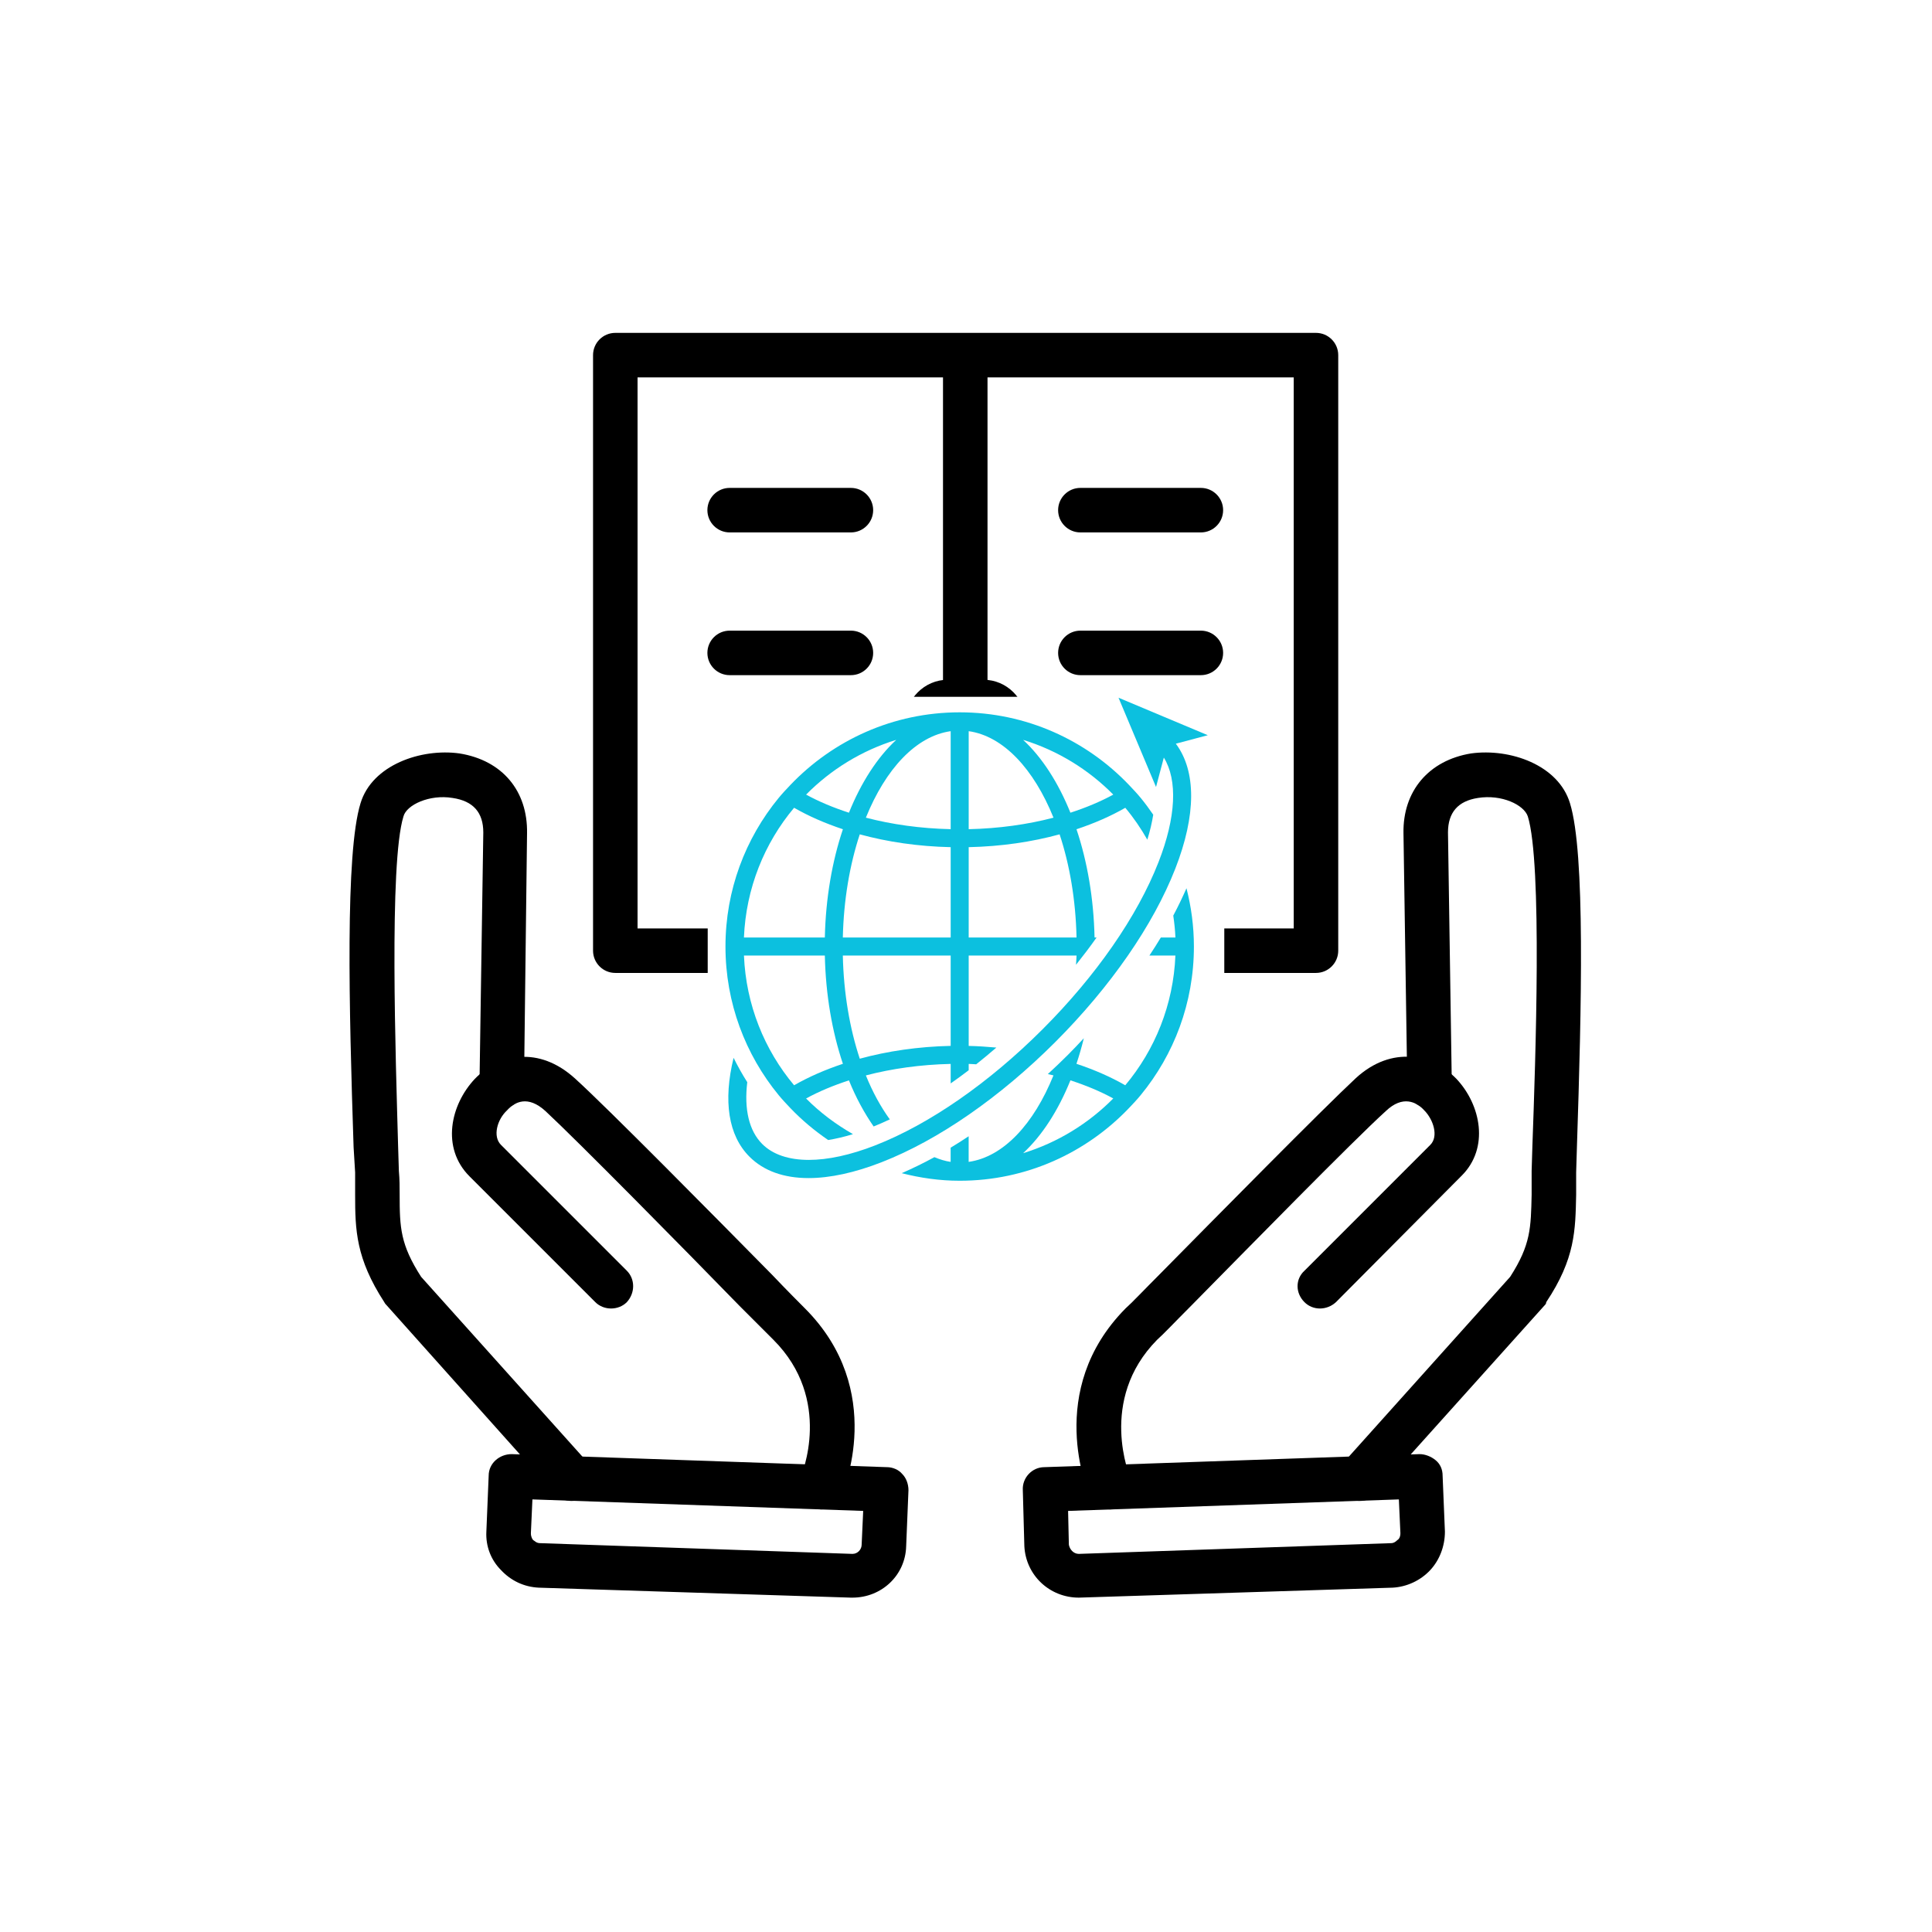
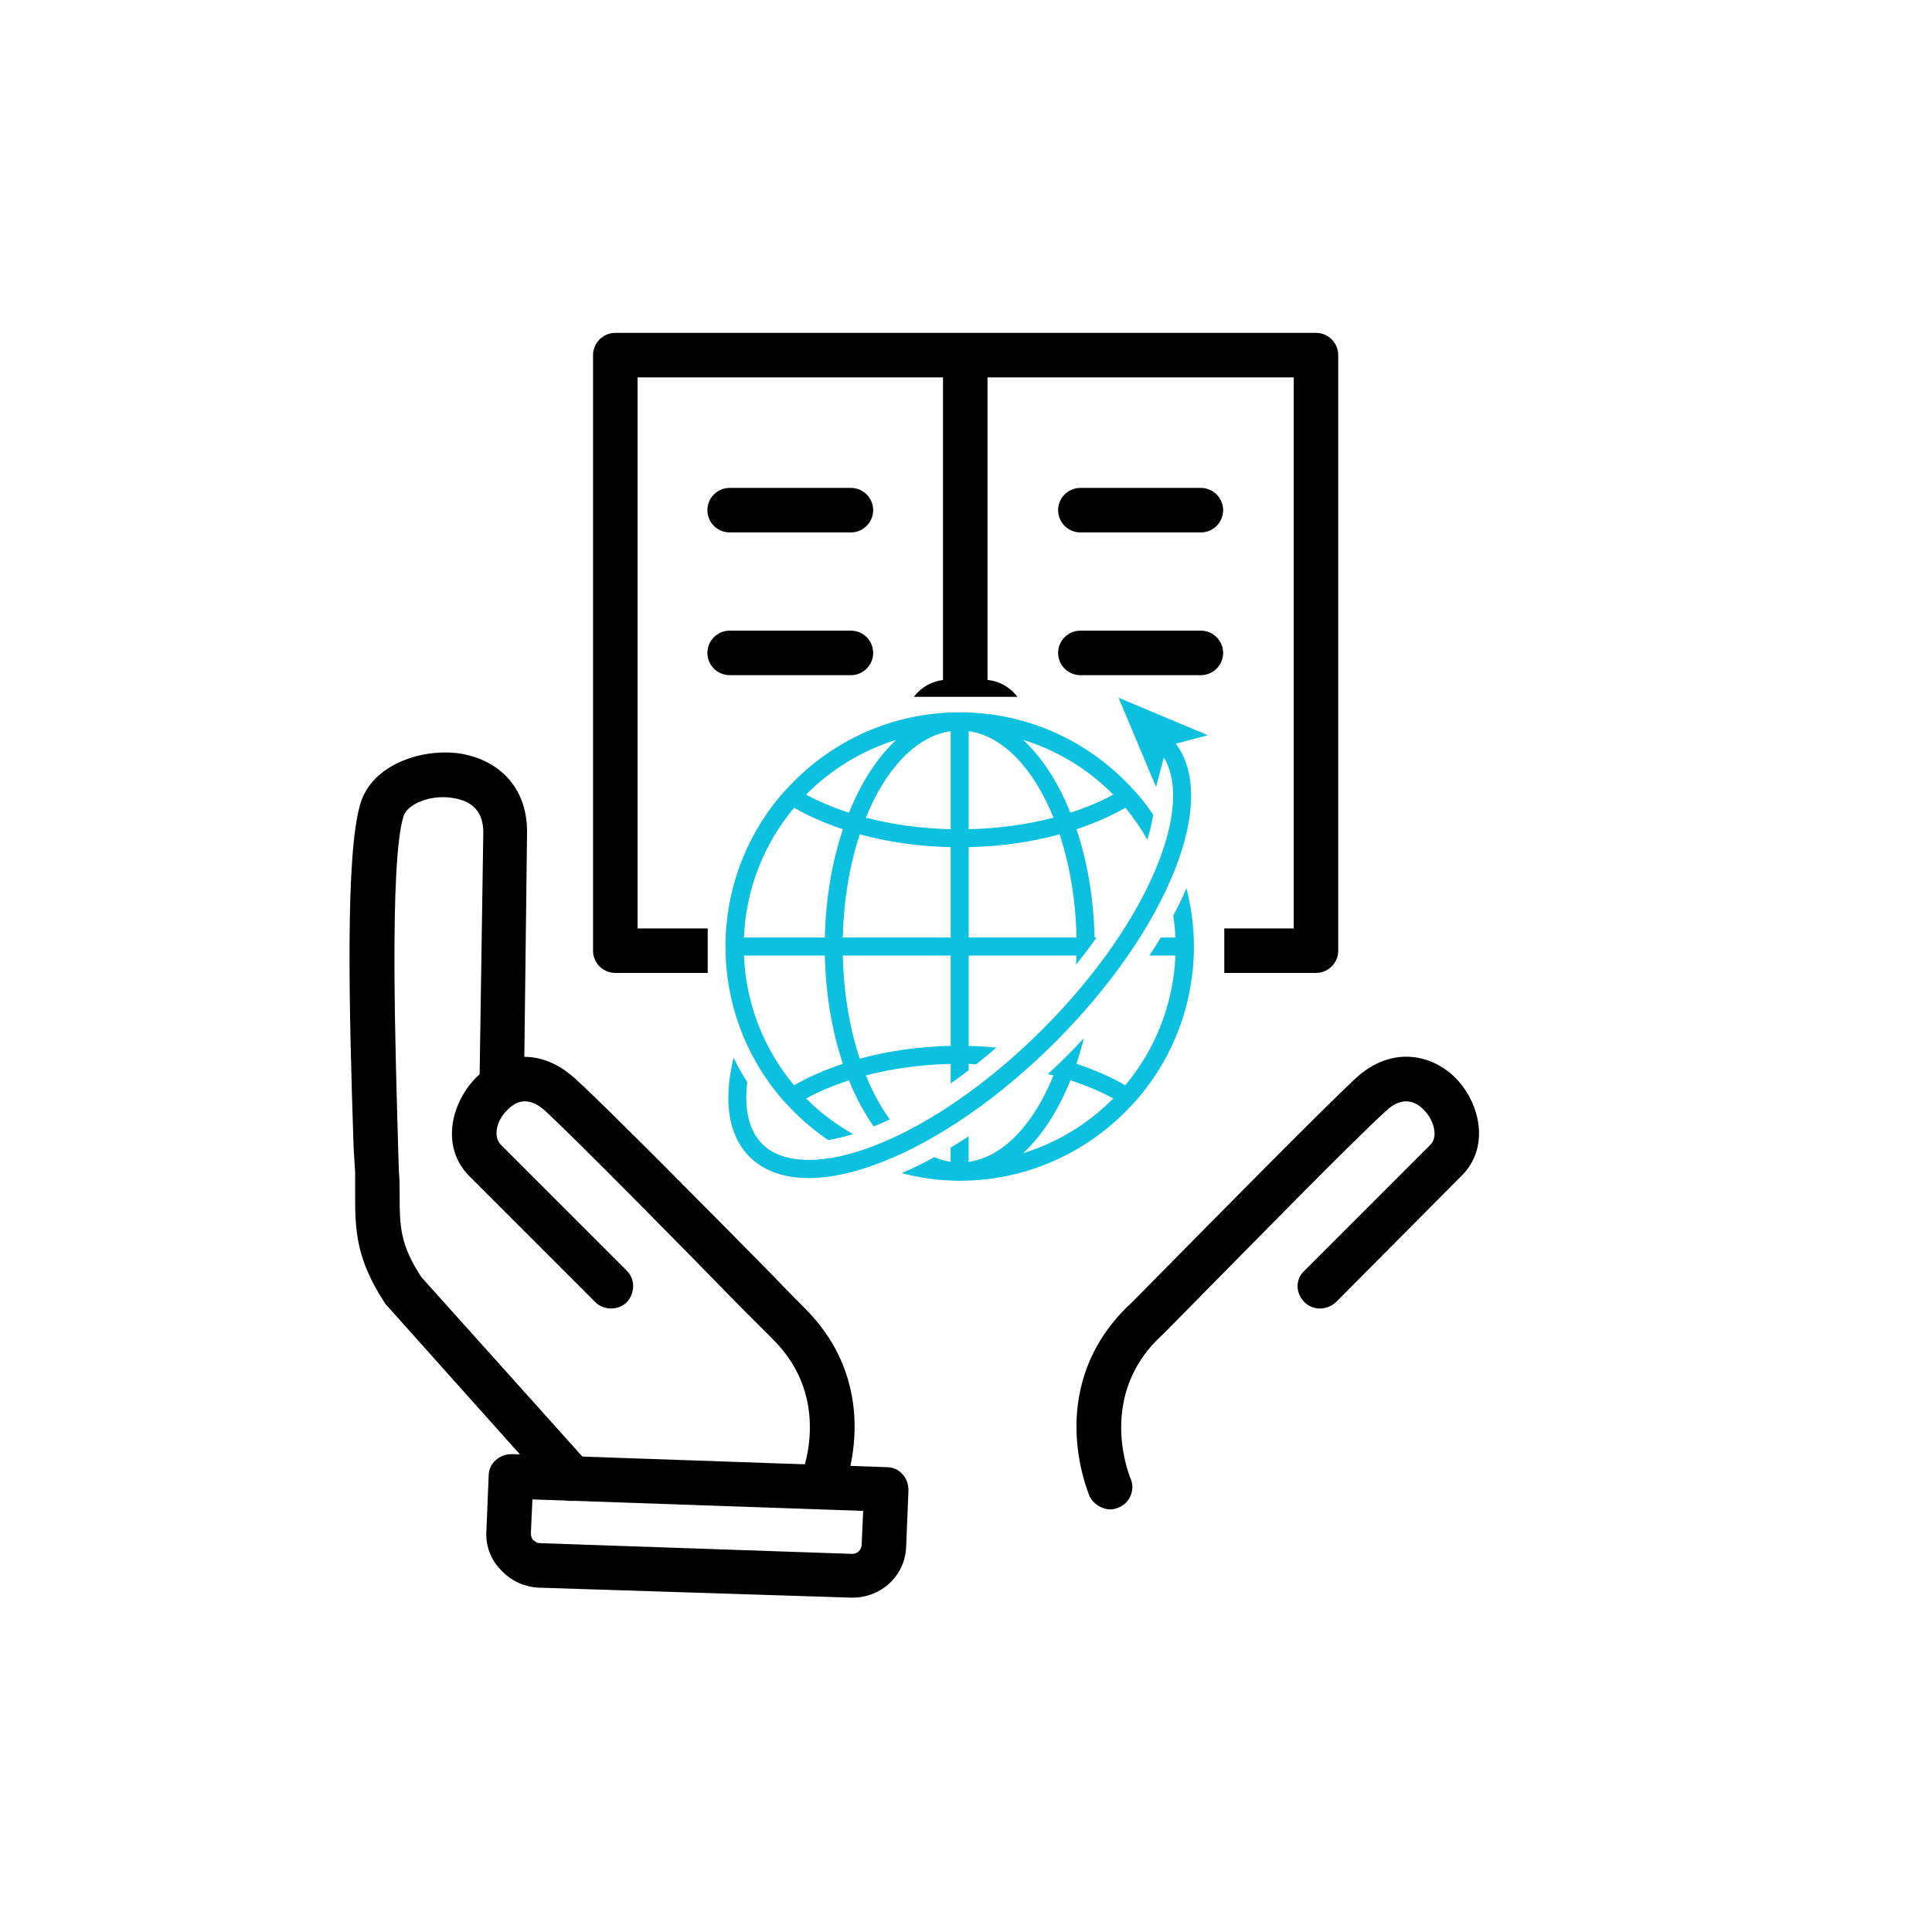
<svg xmlns="http://www.w3.org/2000/svg" width="1080" viewBox="0 0 810 810" height="1080" preserveAspectRatio="xMidYMid meet">
  <defs>
    <clipPath id="f9eedb1330">
-       <path d="M 428 609 L 606 609 L 606 669.816 L 428 669.816 Z M 428 609 " clip-rule="nonzero" />
-     </clipPath>
+       </clipPath>
    <clipPath id="d56afadcc2">
      <path d="M 203 609 L 381 609 L 381 669.816 L 203 669.816 Z M 203 609 " clip-rule="nonzero" />
    </clipPath>
    <clipPath id="d67034d0e9">
      <path d="M 248 139.559 L 562 139.559 L 562 408 L 248 408 Z M 248 139.559 " clip-rule="nonzero" />
    </clipPath>
    <clipPath id="47bd2ca8cf">
      <path d="M 296.711 292.148 L 513.289 292.148 L 513.289 506.551 L 296.711 506.551 Z M 296.711 292.148 " clip-rule="nonzero" />
    </clipPath>
    <clipPath id="96aec33c86">
      <path d="M 378 372 L 501 372 L 501 495.27 L 378 495.27 Z M 378 372 " clip-rule="nonzero" />
    </clipPath>
    <clipPath id="992cc956cc">
      <path d="M 305 292.148 L 506.523 292.148 L 506.523 494 L 305 494 Z M 305 292.148 " clip-rule="nonzero" />
    </clipPath>
  </defs>
  <rect x="-81" width="972" fill="#ffffff" y="-81" height="972" fill-opacity="1" />
  <rect x="-81" width="972" fill="#ffffff" y="-81" height="972" fill-opacity="1" />
  <g clip-path="url(#f9eedb1330)">
    <path fill="#000000" d="M 452.309 669.816 C 440.082 669.816 430.109 660.484 429.465 648.258 L 428.82 624.77 C 428.5 619.621 432.68 615.117 437.828 615.117 L 595.168 609.648 C 597.422 609.648 599.996 610.613 601.926 612.223 C 603.855 613.832 604.82 616.082 604.82 618.656 L 605.789 642.145 C 605.789 648.258 603.535 654.051 599.676 658.234 C 595.492 662.738 589.699 665.312 583.906 665.633 Z M 447.805 633.457 L 448.125 647.617 C 448.449 649.547 450.055 651.477 452.309 651.477 L 583.266 646.973 C 584.551 646.973 585.516 646.008 585.84 645.684 C 586.48 645.363 587.125 644.398 587.125 642.789 L 586.48 628.633 Z M 447.805 633.457 " fill-opacity="1" fill-rule="evenodd" />
  </g>
  <path fill="#000000" d="M 465.5 632.816 C 461.961 632.816 458.422 630.562 456.812 627.344 C 456.168 625.414 437.828 582.941 471.938 548.516 C 474.512 546.262 479.336 541.113 486.094 534.355 C 509.902 510.227 554.305 465.18 568.465 451.988 C 583.586 438.152 600.641 442.012 610.613 452.309 C 620.91 463.25 624.449 481.266 612.867 492.852 L 560.098 545.941 C 556.238 549.48 550.445 549.48 546.906 545.941 C 543.043 542.078 543.043 536.289 546.906 532.75 L 599.676 479.98 C 603.215 476.441 600.961 469.363 597.102 465.5 C 593.883 461.961 588.09 459.066 581.012 465.824 C 567.176 478.371 523.094 523.418 499.285 547.551 C 492.527 554.305 487.703 559.453 485.129 561.707 C 460.031 587.125 473.867 619.301 473.867 619.621 C 476.117 624.129 473.867 629.918 469.363 631.852 C 468.074 632.492 466.789 632.816 465.5 632.816 Z M 465.5 632.816 " fill-opacity="1" fill-rule="evenodd" />
-   <path fill="#000000" d="M 570.07 629.277 C 567.82 629.277 565.566 628.309 563.637 626.703 C 560.098 623.484 559.453 617.371 562.992 613.508 L 633.137 535.324 C 641.824 521.809 641.824 514.73 642.145 500.895 C 642.145 497.676 642.145 494.461 642.145 490.918 L 642.469 480.301 C 643.754 444.91 646.652 361.895 640.539 342.266 C 638.93 337.441 629.598 332.938 619.621 334.547 C 611.258 335.832 607.074 340.66 607.074 349.023 L 608.684 455.203 C 608.684 460.352 604.82 464.535 599.676 464.535 C 599.352 464.535 599.352 464.535 599.352 464.535 C 594.203 464.535 590.02 460.676 590.02 455.527 L 588.414 349.348 C 588.09 331.648 599.031 318.777 616.727 315.883 C 633.137 313.633 653.406 320.711 658.234 336.797 C 664.668 357.711 663.059 422.387 661.129 480.945 L 660.809 491.562 C 660.809 495.102 660.809 498 660.809 500.895 C 660.484 515.695 660.484 527.602 648.258 545.941 C 648.258 546.582 647.938 546.906 647.617 547.227 L 576.828 626.059 C 575.219 628.309 572.645 629.277 570.07 629.277 Z M 570.07 629.277 " fill-opacity="1" fill-rule="evenodd" />
  <g clip-path="url(#d56afadcc2)">
    <path fill="#000000" d="M 357.391 669.816 L 356.746 669.816 L 225.793 665.633 C 219.68 665.312 214.207 662.738 210.023 658.234 C 205.844 654.051 203.59 648.258 203.91 642.145 L 204.879 618.656 C 204.879 613.508 209.383 609.648 214.531 609.648 L 371.871 615.117 C 374.121 615.117 376.695 616.082 378.305 618.016 C 379.914 619.621 380.879 622.195 380.879 624.77 L 379.914 648.258 C 379.59 660.484 369.617 669.816 357.391 669.816 Z M 223.219 628.633 L 222.574 642.789 C 222.574 644.398 223.219 645.363 223.539 645.684 C 224.184 646.008 224.824 646.973 226.434 646.973 L 357.391 651.477 C 359.641 651.477 361.25 649.547 361.25 647.617 L 361.895 633.457 Z M 223.219 628.633 " fill-opacity="1" fill-rule="evenodd" />
  </g>
  <path fill="#000000" d="M 344.199 632.816 C 342.91 632.816 341.625 632.492 340.336 631.852 C 335.512 629.918 333.582 624.449 335.512 619.621 C 336.152 618.336 349.348 586.805 324.25 561.707 C 321.996 559.453 316.848 554.305 310.094 547.551 C 286.602 523.418 242.199 478.371 228.688 465.824 C 221.285 459.066 215.816 461.961 212.598 465.5 C 208.418 469.363 206.484 476.441 210.023 479.98 L 262.793 532.75 C 266.332 536.289 266.332 542.078 262.793 545.941 C 259.254 549.48 253.141 549.48 249.602 545.941 L 196.832 493.172 C 184.93 481.266 188.789 463.25 199.086 452.309 C 209.059 442.012 225.793 438.152 241.234 452.309 C 255.395 465.18 299.797 510.227 323.605 534.355 C 330.039 541.113 335.188 546.262 337.441 548.516 C 371.871 582.941 353.527 625.414 352.562 627.344 C 350.953 630.562 347.738 632.816 344.199 632.816 Z M 344.199 632.816 " fill-opacity="1" fill-rule="evenodd" />
  <path fill="#000000" d="M 239.625 629.277 C 237.055 629.277 234.48 628.309 232.547 626.059 L 162.082 547.227 C 161.762 546.906 161.441 546.582 161.117 545.941 C 149.211 527.602 148.891 515.695 148.891 500.895 C 148.891 498 148.891 495.102 148.891 491.562 L 148.246 480.945 C 146.316 422.387 144.707 357.711 151.145 336.797 C 155.969 320.711 176.562 313.633 192.648 315.883 C 210.668 318.777 221.285 331.648 220.965 349.348 L 219.68 455.527 C 219.355 460.676 215.172 464.855 210.023 464.535 C 204.879 464.535 200.695 460.352 201.016 455.203 L 202.625 349.023 C 202.625 340.66 198.441 335.832 189.754 334.547 C 180.102 332.938 170.449 337.441 169.16 342.266 C 163.047 361.895 165.945 444.91 166.91 480.625 L 167.23 490.918 C 167.555 494.461 167.555 497.676 167.555 500.895 C 167.555 514.73 167.875 521.809 176.562 535.324 L 246.707 613.508 C 249.922 617.371 249.602 623.484 245.738 626.703 C 244.133 628.309 241.879 629.277 239.625 629.277 Z M 239.625 629.277 " fill-opacity="1" fill-rule="evenodd" />
  <path fill="#000000" d="M 503.469 283.062 L 452.953 283.062 C 447.805 283.062 443.621 278.883 443.621 273.734 C 443.621 268.586 447.805 264.402 452.953 264.402 L 503.469 264.402 C 508.617 264.402 512.801 268.586 512.801 273.734 C 512.801 278.883 508.617 283.062 503.469 283.062 Z M 503.469 283.062 " fill-opacity="1" fill-rule="evenodd" />
  <path fill="#000000" d="M 503.469 223.219 L 452.953 223.219 C 447.805 223.219 443.621 219.035 443.621 213.887 C 443.621 208.738 447.805 204.555 452.953 204.555 L 503.469 204.555 C 508.617 204.555 512.801 208.738 512.801 213.887 C 512.801 219.035 508.617 223.219 503.469 223.219 Z M 503.469 223.219 " fill-opacity="1" fill-rule="evenodd" />
  <path fill="#000000" d="M 356.746 283.062 L 305.91 283.062 C 300.762 283.062 296.578 278.883 296.578 273.734 C 296.578 268.586 300.762 264.402 305.91 264.402 L 356.746 264.402 C 361.895 264.402 366.078 268.586 366.078 273.734 C 366.078 278.883 361.895 283.062 356.746 283.062 Z M 356.746 283.062 " fill-opacity="1" fill-rule="evenodd" />
  <path fill="#000000" d="M 356.746 223.219 L 305.91 223.219 C 300.762 223.219 296.578 219.035 296.578 213.887 C 296.578 208.738 300.762 204.555 305.91 204.555 L 356.746 204.555 C 361.895 204.555 366.078 208.738 366.078 213.887 C 366.078 219.035 361.895 223.219 356.746 223.219 Z M 356.746 223.219 " fill-opacity="1" fill-rule="evenodd" />
  <g clip-path="url(#d67034d0e9)">
    <path fill="#000000" d="M 551.73 407.906 L 501.215 407.906 C 496.066 407.906 491.887 403.723 491.887 398.574 C 491.887 393.426 496.066 389.246 501.215 389.246 L 542.402 389.246 L 542.402 158.223 L 414.02 158.223 L 414.02 294.324 C 414.02 299.473 409.836 303.656 404.688 303.656 C 399.539 303.656 395.359 299.473 395.359 294.324 L 395.359 158.223 L 267.297 158.223 L 267.297 389.246 L 308.484 389.246 C 313.633 389.246 317.812 393.426 317.812 398.574 C 317.812 403.723 313.633 407.906 308.484 407.906 L 257.969 407.906 C 252.82 407.906 248.637 403.723 248.637 398.574 L 248.637 148.891 C 248.637 143.742 252.82 139.559 257.969 139.559 L 551.73 139.559 C 556.879 139.559 561.062 143.742 561.062 148.891 L 561.062 398.574 C 561.062 403.723 556.879 407.906 551.73 407.906 Z M 551.73 407.906 " fill-opacity="1" fill-rule="evenodd" />
  </g>
  <path fill="#000000" d="M 412.41 496.391 L 397.289 496.391 C 387.637 496.391 379.59 488.344 379.59 478.691 L 379.59 466.789 C 375.73 465.5 372.191 464.215 368.652 462.285 L 360.609 470.648 C 357.07 474.188 352.562 475.797 348.059 475.797 C 343.234 475.797 338.727 474.188 335.512 470.648 L 324.895 460.031 C 317.812 453.273 317.812 442.012 324.895 434.934 L 332.938 426.566 C 331.328 423.352 329.719 419.488 328.754 415.949 L 316.848 415.949 C 307.195 415.949 299.152 407.906 299.152 398.254 L 299.152 383.129 C 299.152 373.477 307.195 365.434 316.848 365.434 L 328.754 365.434 C 329.719 361.895 331.328 358.035 332.938 354.816 L 324.895 346.449 C 317.812 339.371 317.812 328.109 324.895 321.352 L 335.512 310.734 C 338.727 307.52 343.234 305.586 348.059 305.586 C 352.562 305.586 357.07 307.52 360.609 310.734 L 368.652 319.102 C 372.191 317.172 375.73 315.883 379.59 314.598 L 379.59 302.691 C 379.59 293.039 387.637 284.996 397.289 284.996 L 412.41 284.996 C 422.062 284.996 430.109 293.039 430.109 302.691 L 430.109 314.598 C 433.648 315.883 437.188 317.172 440.727 319.102 L 449.09 310.734 C 452.309 307.52 456.812 305.586 461.641 305.586 C 466.465 305.586 470.973 307.52 474.188 310.734 L 484.805 321.352 C 491.562 328.109 491.562 339.371 484.805 346.449 L 476.441 354.816 C 478.371 358.035 479.66 361.895 480.945 365.434 L 492.527 365.434 C 502.504 365.434 510.547 373.477 510.547 383.129 L 510.547 398.254 C 510.547 407.906 502.504 415.949 492.527 415.949 L 480.945 415.949 C 479.66 419.488 478.371 423.352 476.441 426.566 L 484.805 434.934 C 491.562 442.012 491.562 453.273 484.805 460.031 L 474.188 470.648 C 470.973 474.188 466.465 475.797 461.641 475.797 C 456.812 475.797 452.309 474.188 449.09 470.648 L 440.727 462.285 C 437.188 464.215 433.648 465.5 430.109 466.789 L 430.109 478.691 C 430.109 488.344 422.062 496.391 412.41 496.391 Z M 398.254 477.727 L 411.445 477.727 L 411.445 459.711 C 411.445 455.527 414.34 451.664 418.523 450.699 C 425.281 449.09 431.715 446.516 437.508 442.977 C 441.047 440.727 445.875 441.047 449.09 444.266 L 461.641 456.812 L 470.973 447.48 L 458.422 434.934 C 455.203 431.715 454.562 426.891 457.137 423.352 C 460.676 417.559 463.25 411.125 464.855 404.688 C 465.824 400.184 469.684 397.289 473.867 397.289 L 491.887 397.289 L 491.887 384.098 L 473.867 384.098 C 469.684 384.098 465.824 381.199 464.855 377.016 C 463.25 370.262 460.676 363.824 457.137 358.035 C 454.562 354.496 455.203 349.668 458.422 346.449 L 470.973 333.902 L 461.641 324.57 L 449.09 337.121 C 445.875 340.336 441.047 340.66 437.508 338.406 C 431.715 334.867 425.281 332.293 418.523 330.684 C 414.34 329.719 411.445 325.859 411.445 321.676 L 411.445 303.656 L 398.254 303.656 L 398.254 321.676 C 398.254 325.859 395.035 329.719 390.852 330.684 C 384.418 332.293 377.984 334.867 372.191 338.406 C 368.328 340.66 363.824 340.336 360.609 337.121 L 348.059 324.57 L 338.727 333.902 L 351.277 346.449 C 354.172 349.668 354.816 354.496 352.562 358.035 C 349.023 363.824 346.449 370.262 344.84 377.016 C 343.875 381.199 340.016 384.098 335.832 384.098 L 317.812 384.098 L 317.812 397.289 L 335.832 397.289 C 340.016 397.289 343.875 400.184 344.84 404.688 C 346.449 411.125 349.023 417.559 352.562 423.352 C 354.816 426.891 354.172 431.715 351.277 434.934 L 338.727 447.48 L 348.059 456.812 L 360.609 444.266 C 363.504 441.047 368.328 440.727 372.191 442.977 C 377.984 446.516 384.418 449.09 390.852 450.699 C 395.035 451.664 398.254 455.527 398.254 459.711 Z M 398.254 477.727 " fill-opacity="1" fill-rule="evenodd" />
  <path fill="#000000" d="M 404.688 435.898 C 379.914 435.898 359.32 415.629 359.32 390.852 C 359.32 365.754 379.914 345.484 404.688 345.484 C 429.785 345.484 450.055 365.754 450.055 390.852 C 450.055 415.629 429.785 435.898 404.688 435.898 Z M 404.688 364.148 C 390.211 364.148 377.984 376.051 377.984 390.852 C 377.984 405.332 390.211 417.559 404.688 417.559 C 419.488 417.559 431.395 405.332 431.395 390.852 C 431.395 376.051 419.488 364.148 404.688 364.148 Z M 404.688 364.148 " fill-opacity="1" fill-rule="evenodd" />
  <g clip-path="url(#47bd2ca8cf)">
    <path fill="#ffffff" d="M 296.711 292.148 L 513.629 292.148 L 513.629 506.551 L 296.711 506.551 Z M 296.711 292.148 " fill-opacity="1" fill-rule="nonzero" />
  </g>
  <g clip-path="url(#96aec33c86)">
    <path fill="#0cc0df" d="M 491.898 383.859 C 492.34 386.883 492.672 389.949 492.801 393.062 L 486.68 393.062 C 485.172 395.578 483.562 398.094 481.891 400.613 L 492.793 400.613 C 491.938 421.258 484.227 440.156 471.77 455.008 C 465.691 451.504 458.785 448.496 451.309 446.004 C 452.465 442.559 453.492 438.98 454.398 435.293 C 452.215 437.629 450.031 439.953 447.742 442.242 C 444.969 445.016 442.145 447.703 439.305 450.316 C 440.09 450.508 440.906 450.664 441.668 450.859 C 433.414 471.277 420.664 485.062 406.113 487.125 L 406.113 476.383 C 403.594 478.055 401.078 479.664 398.562 481.172 L 398.562 487.125 C 396.227 486.793 393.969 486.059 391.742 485.145 C 387.133 487.684 382.562 489.867 378.047 491.863 C 385.824 493.855 393.93 495.035 402.344 495.035 C 430.285 495.035 455.434 483.312 473.312 464.586 C 475.004 462.816 476.68 461.027 478.234 459.141 C 492.18 442.184 500.551 420.488 500.551 396.84 C 500.551 388.402 499.438 380.219 497.438 372.402 C 495.773 376.188 493.953 380.008 491.898 383.859 Z M 428.949 483.477 C 436.871 476.137 443.656 465.629 448.777 452.938 C 455.332 455.066 461.398 457.598 466.746 460.531 C 456.352 471.043 443.422 479.027 428.949 483.477 Z M 428.949 483.477 " fill-opacity="1" fill-rule="nonzero" />
  </g>
  <path fill="#0cc0df" d="M 326.457 459.141 C 328.012 461.027 329.695 462.812 331.379 464.586 C 336.16 469.586 341.488 474.051 347.219 477.965 C 350.512 477.418 353.957 476.633 357.605 475.492 C 350.406 471.375 343.754 466.406 337.953 460.543 C 343.301 457.613 349.367 455.082 355.922 452.953 C 358.844 460.203 362.371 466.641 366.277 472.281 C 368.52 471.355 370.773 470.395 373.055 469.309 C 369.262 464.066 365.863 457.895 363.023 450.875 C 373.863 448.035 385.871 446.336 398.578 446.051 L 398.578 454.23 C 401.098 452.469 403.613 450.621 406.129 448.707 L 406.129 446.051 C 407.195 446.07 408.215 446.172 409.273 446.215 C 412.113 443.965 414.93 441.621 417.73 439.199 C 413.926 438.852 410.066 438.594 406.129 438.504 L 406.129 400.613 L 451.344 400.613 C 451.316 401.93 451.18 403.191 451.125 404.488 C 454.148 400.691 457.055 396.883 459.738 393.062 L 458.898 393.062 C 458.535 376.566 455.84 361.125 451.324 347.672 C 458.801 345.18 465.703 342.172 471.785 338.668 C 475.266 342.816 478.328 347.309 481.023 352.039 C 482.172 348.352 482.965 344.871 483.5 341.57 C 481.848 339.152 480.109 336.797 478.258 334.535 C 476.703 332.648 475.02 330.867 473.332 329.09 C 455.438 310.359 430.293 298.645 402.352 298.645 C 374.414 298.645 349.266 310.367 331.379 329.09 C 329.695 330.859 328.012 332.648 326.457 334.535 C 312.527 351.488 304.156 373.188 304.156 396.84 C 304.156 420.488 312.527 442.184 326.457 459.141 Z M 466.746 333.141 C 461.398 336.07 455.332 338.602 448.777 340.73 C 443.656 328.039 436.871 317.535 428.949 310.191 C 443.422 314.648 456.352 322.625 466.746 333.141 Z M 406.129 306.551 C 420.68 308.605 433.43 322.398 441.684 342.816 C 430.836 345.656 418.836 347.355 406.129 347.641 Z M 406.129 355.18 C 419.727 354.879 432.598 352.988 444.246 349.801 C 448.453 362.523 450.996 377.258 451.344 393.062 L 406.129 393.062 Z M 398.578 438.488 C 384.98 438.789 372.109 440.68 360.461 443.867 C 356.254 431.145 353.707 416.41 353.359 400.609 L 398.578 400.609 Z M 398.578 393.062 L 353.359 393.062 C 353.715 377.258 356.262 362.523 360.461 349.801 C 372.109 352.988 384.98 354.879 398.578 355.18 Z M 398.578 306.551 L 398.578 347.633 C 385.871 347.348 373.863 345.648 363.023 342.809 C 371.277 322.391 384.027 308.605 398.578 306.551 Z M 375.75 310.191 C 367.832 317.535 361.043 328.039 355.922 340.73 C 349.367 338.602 343.309 336.07 337.961 333.141 C 348.352 322.625 361.277 314.648 375.75 310.191 Z M 332.93 338.66 C 339.008 342.164 345.914 345.172 353.391 347.664 C 348.875 361.109 346.18 376.559 345.816 393.055 L 311.898 393.055 C 312.762 372.41 320.465 353.512 332.93 338.66 Z M 345.816 400.613 C 346.18 417.113 348.875 432.551 353.391 446.004 C 345.914 448.496 339.008 451.512 332.93 455.008 C 320.473 440.156 312.762 421.258 311.906 400.613 Z M 345.816 400.613 " fill-opacity="1" fill-rule="nonzero" />
  <g clip-path="url(#992cc956cc)">
    <path fill="#0cc0df" d="M 369.746 487.215 C 393.418 477.957 419.227 460.078 442.418 436.895 C 465.598 413.707 483.477 387.895 492.738 364.223 C 501.582 341.621 501.555 323.266 492.973 311.793 L 500.762 309.73 L 506.371 308.242 L 496.363 304.035 L 487.988 300.523 L 468.945 292.523 L 476.945 311.559 L 480.797 320.73 L 483.605 327.422 L 484.672 329.953 L 487.941 317.617 C 493.789 327.059 493.07 342.664 485.707 361.465 C 476.816 384.195 459.547 409.09 437.078 431.555 C 414.605 454.02 389.707 471.293 366.988 480.184 C 356.504 484.285 347.031 486.301 339.055 486.293 C 330.73 486.281 324.023 484.074 319.566 479.625 C 314.016 474.074 311.938 465.039 313.297 453.707 C 311.199 450.422 309.301 447.016 307.562 443.496 C 303.152 461.57 305.32 476.066 314.227 484.957 C 320.195 490.926 328.633 493.918 338.996 493.918 C 339 493.918 339.008 493.918 339.016 493.918 C 347.961 493.914 358.316 491.688 369.746 487.215 Z M 369.746 487.215 " fill-opacity="1" fill-rule="nonzero" />
  </g>
</svg>